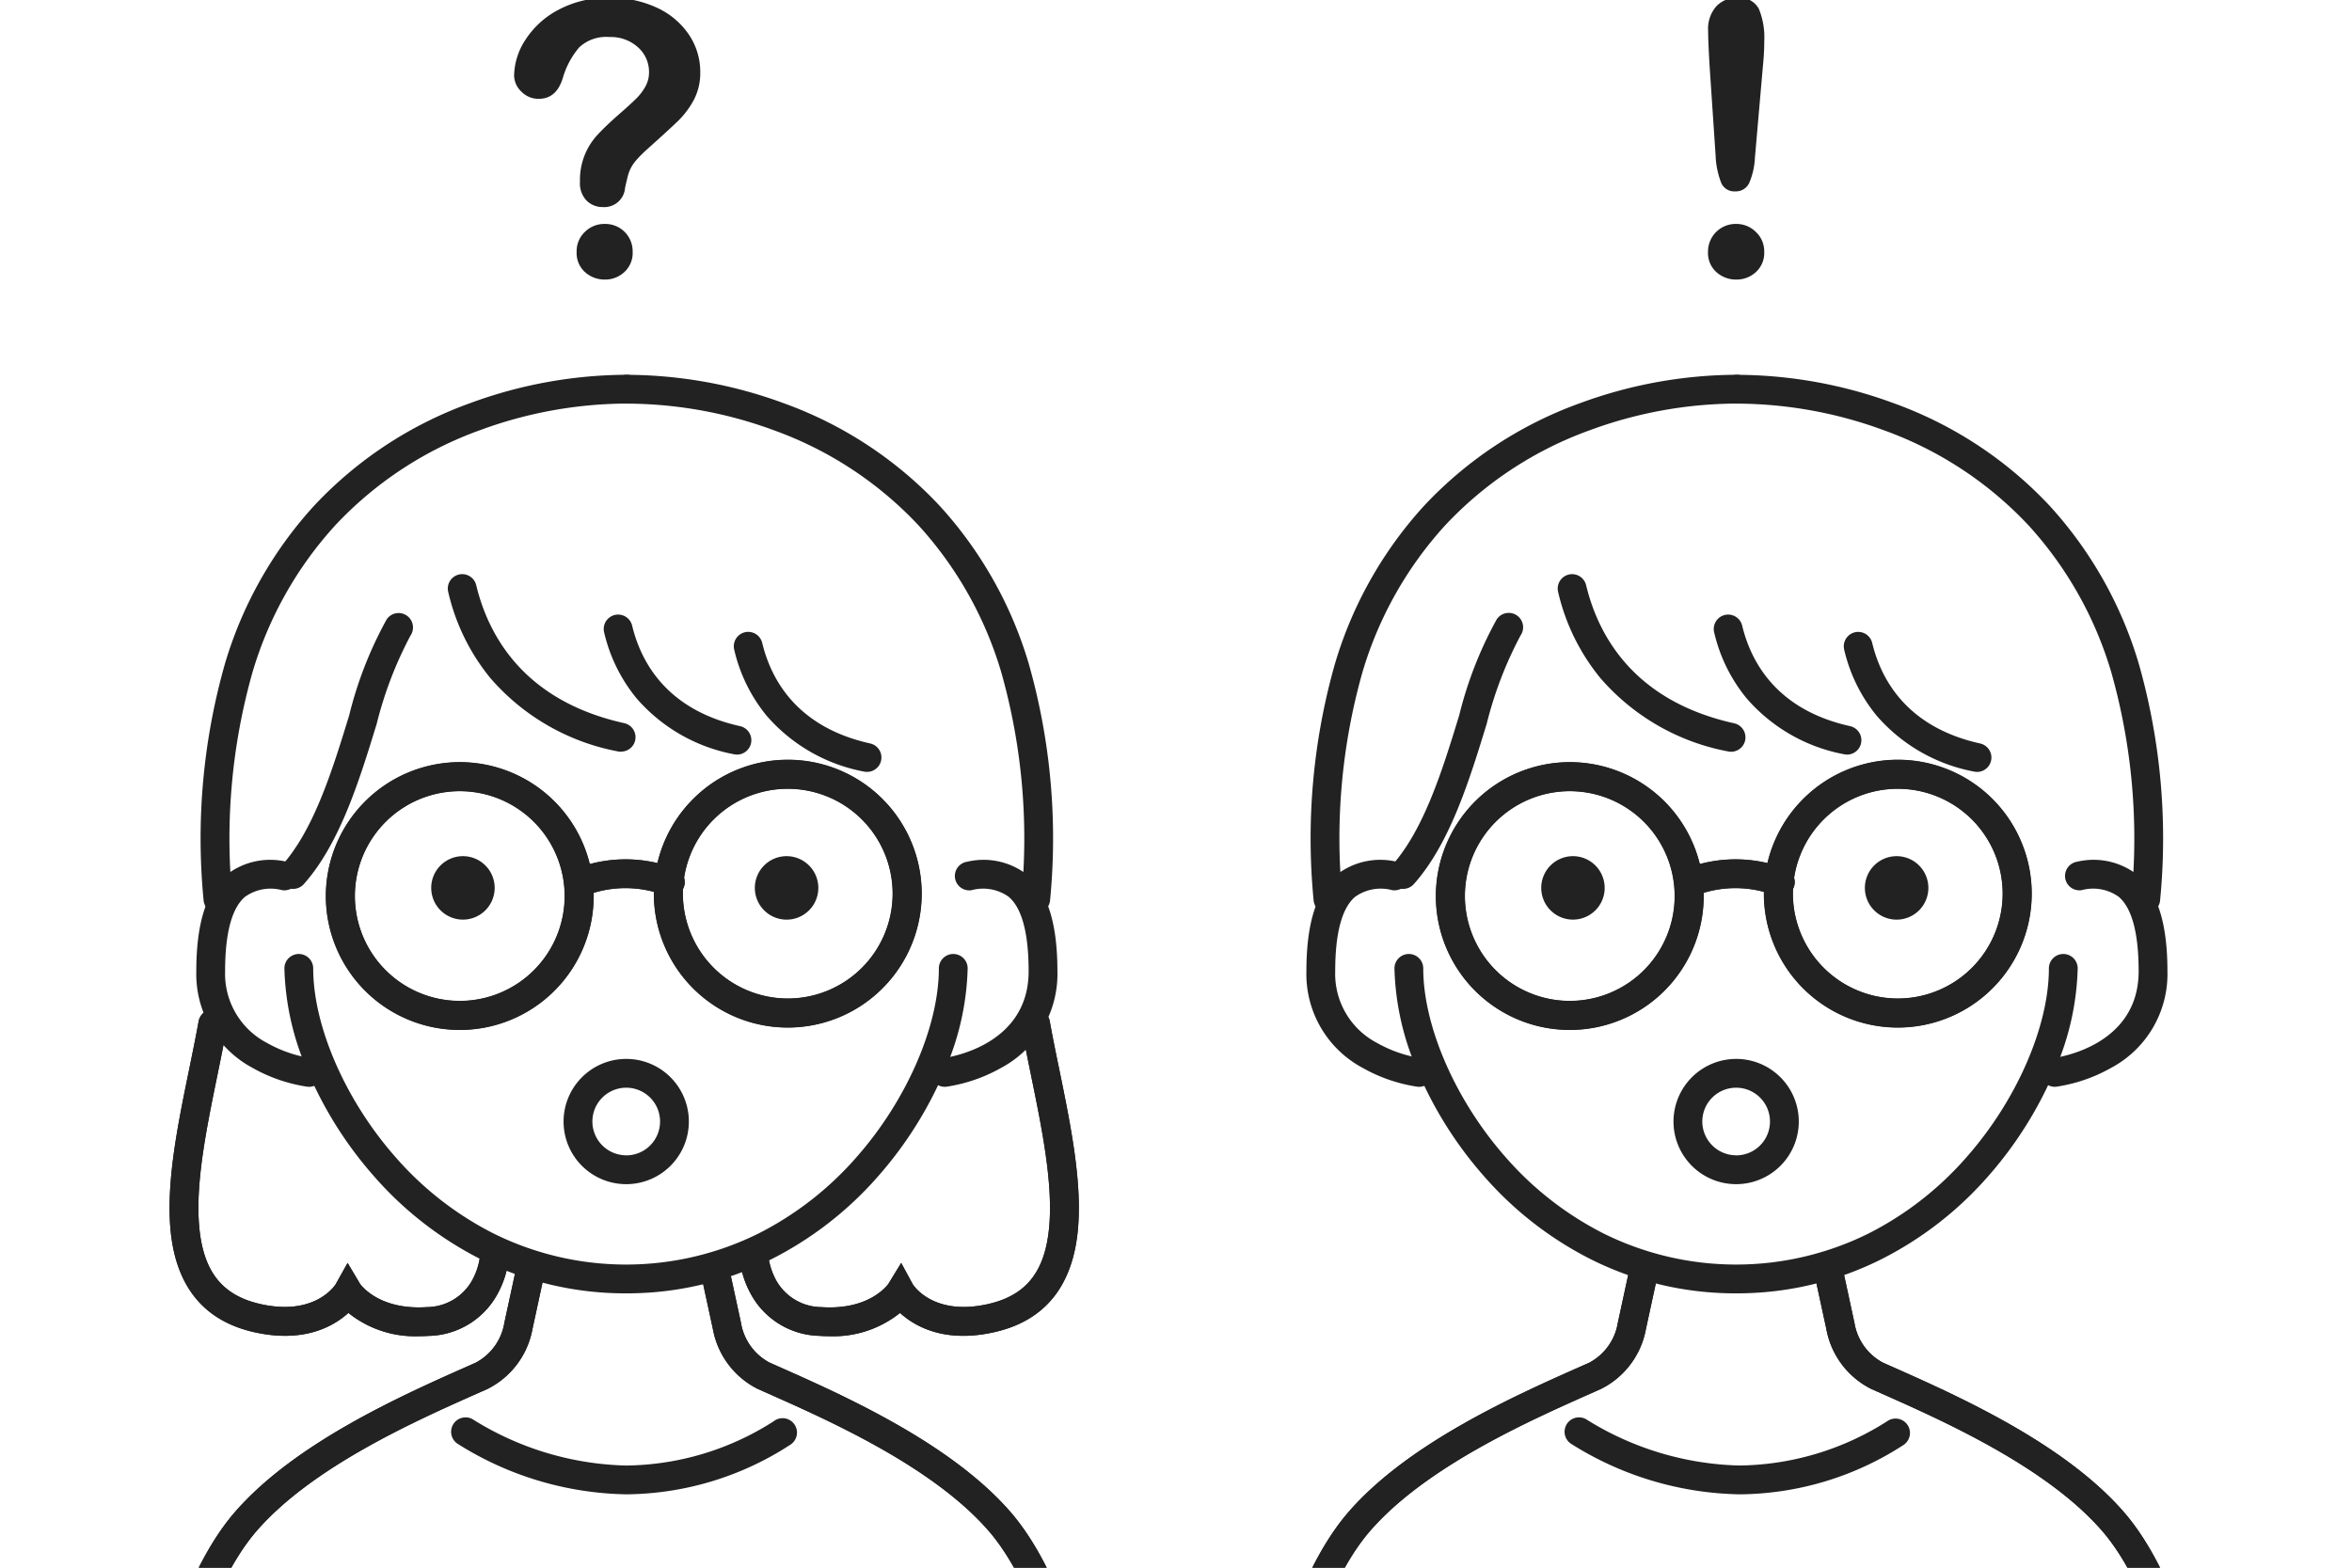
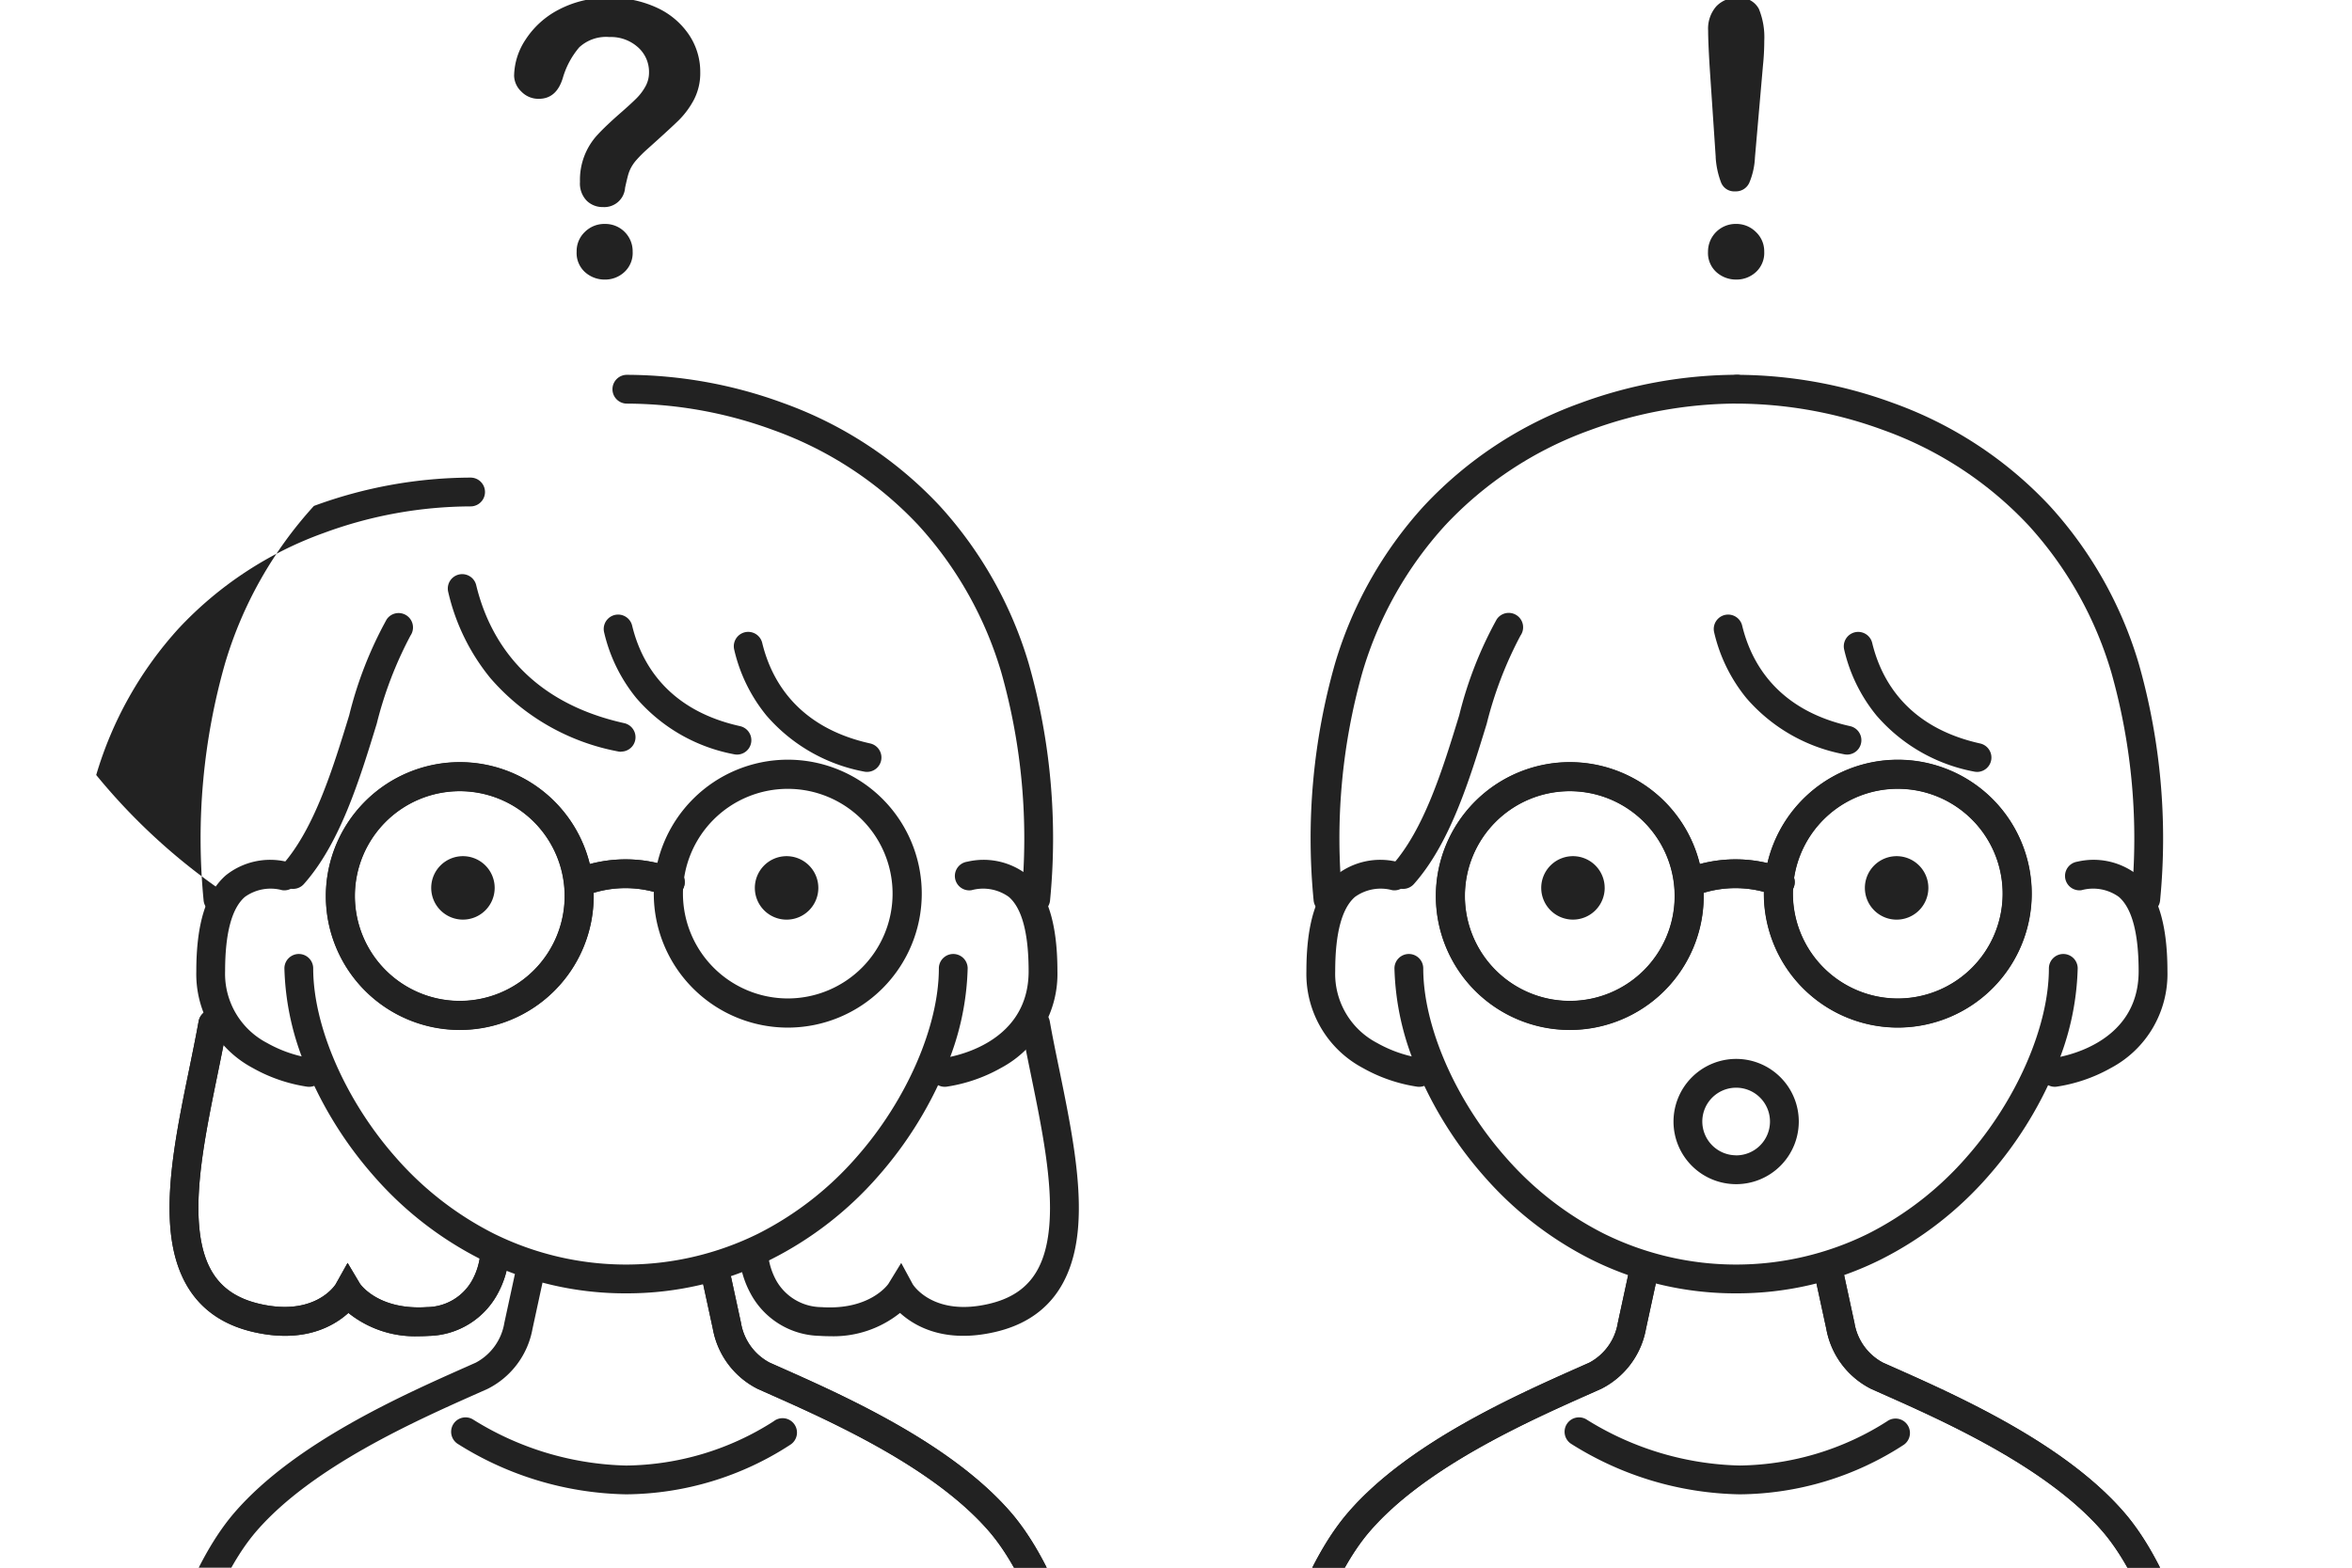
<svg xmlns="http://www.w3.org/2000/svg" width="147" height="98" viewBox="0 0 147 98">
  <defs>
    <clipPath id="clip-path">
      <rect id="長方形_476" data-name="長方形 476" width="147" height="98" transform="translate(48 2074)" fill="#fff" stroke="#707070" stroke-width="1" />
    </clipPath>
  </defs>
  <g id="s_img_5" transform="translate(-48 -2074)" clip-path="url(#clip-path)">
    <g id="グループ_579" data-name="グループ 579" transform="translate(55.848 2071.864)">
      <g id="グループ_578" data-name="グループ 578">
        <path id="パス_1269" data-name="パス 1269" d="M17.628,63.068a6.653,6.653,0,0,1-4.386-1.456c-.938.85-2.815,1.917-5.953,1.189S2.4,59.873,2.112,56.263C1.873,53.3,2.59,49.8,3.283,46.418c.218-1.065.424-2.072.6-3.046a.9.9,0,0,1,1.772.315c-.177,1-.386,2.014-.606,3.091-.668,3.262-1.359,6.635-1.14,9.339.231,2.856,1.4,4.376,3.789,4.93,3.379.784,4.656-1.084,4.746-1.224l.748-1.338.777,1.307c.09.128,1.24,1.656,4.183,1.457A3.27,3.27,0,0,0,21,59.532a4.275,4.275,0,0,0,.483-1.6.9.9,0,0,1,1.8.084,5.986,5.986,0,0,1-.7,2.372,5.012,5.012,0,0,1-4.319,2.66Q17.938,63.068,17.628,63.068Z" transform="translate(0.685 22.598)" fill="#222" />
        <path id="パス_1270" data-name="パス 1270" d="M31.462,63.068q-.311,0-.643-.022a5.012,5.012,0,0,1-4.318-2.66,5.986,5.986,0,0,1-.7-2.372.9.9,0,0,1,1.8-.084,4.319,4.319,0,0,0,.511,1.652,3.273,3.273,0,0,0,2.828,1.668c2.949.2,4.1-1.336,4.183-1.458l.8-1.306.725,1.339c.094.145,1.372,2.005,4.745,1.223,2.39-.554,3.559-2.074,3.789-4.93.218-2.7-.472-6.077-1.14-9.339-.221-1.077-.429-2.094-.606-3.091a.9.9,0,0,1,1.772-.315c.173.974.379,1.98.6,3.046.693,3.385,1.41,6.886,1.171,9.844-.291,3.61-2.033,5.81-5.177,6.539s-5.015-.339-5.953-1.189A6.655,6.655,0,0,1,31.462,63.068Z" transform="translate(12.554 22.598)" fill="#222" />
        <path id="パス_1271" data-name="パス 1271" d="M17.628,63.068a6.653,6.653,0,0,1-4.386-1.456c-.938.85-2.815,1.917-5.953,1.189S2.4,59.873,2.112,56.263C1.873,53.3,2.59,49.8,3.283,46.418c.218-1.065.424-2.072.6-3.046a.9.9,0,0,1,1.772.315c-.177,1-.386,2.014-.606,3.091-.668,3.262-1.359,6.635-1.14,9.339.231,2.856,1.4,4.376,3.789,4.93,3.379.784,4.656-1.084,4.746-1.224l.748-1.338.777,1.307c.09.128,1.24,1.656,4.183,1.457A3.27,3.27,0,0,0,21,59.532a4.275,4.275,0,0,0,.483-1.6.9.9,0,0,1,1.8.084,5.986,5.986,0,0,1-.7,2.372,5.012,5.012,0,0,1-4.319,2.66Q17.938,63.068,17.628,63.068Z" transform="translate(0.685 22.598)" fill="#222" />
-         <path id="パス_1272" data-name="パス 1272" d="M31.462,63.068q-.311,0-.643-.022a5.012,5.012,0,0,1-4.318-2.66,5.986,5.986,0,0,1-.7-2.372.9.9,0,0,1,1.8-.084,4.319,4.319,0,0,0,.511,1.652,3.273,3.273,0,0,0,2.828,1.668c2.949.2,4.1-1.336,4.183-1.458l.8-1.306.725,1.339c.094.145,1.372,2.005,4.745,1.223,2.39-.554,3.559-2.074,3.789-4.93.218-2.7-.472-6.077-1.14-9.339-.221-1.077-.429-2.094-.606-3.091a.9.9,0,0,1,1.772-.315c.173.974.379,1.98.6,3.046.693,3.385,1.41,6.886,1.171,9.844-.291,3.61-2.033,5.81-5.177,6.539s-5.015-.339-5.953-1.189A6.655,6.655,0,0,1,31.462,63.068Z" transform="translate(12.554 22.598)" fill="#222" />
        <path id="パス_1273" data-name="パス 1273" d="M28.206,61.54a20.1,20.1,0,0,1-9.073-2.125,22.093,22.093,0,0,1-6.7-5.212,24.329,24.329,0,0,1-4.144-6.586,16.925,16.925,0,0,1-1.441-6.391.9.9,0,1,1,1.8,0c0,3.62,2.016,8.247,5.135,11.787a20.3,20.3,0,0,0,6.15,4.792,18.628,18.628,0,0,0,16.535,0,20.3,20.3,0,0,0,6.149-4.792c3.12-3.54,5.135-8.167,5.135-11.787a.9.9,0,1,1,1.8,0,16.925,16.925,0,0,1-1.441,6.391A24.328,24.328,0,0,1,43.974,54.2a22.093,22.093,0,0,1-6.7,5.212A20.1,20.1,0,0,1,28.206,61.54Z" transform="translate(3.079 21.446)" fill="#222" />
        <path id="パス_1274" data-name="パス 1274" d="M10.223,50.58a.907.907,0,0,1-.106-.006A9.9,9.9,0,0,1,6.7,49.4a6.648,6.648,0,0,1-3.522-6.041c0-2.971.611-4.94,1.869-6.019a4.449,4.449,0,0,1,3.773-.83.9.9,0,0,1-.274,1.779,2.754,2.754,0,0,0-2.327.417c-.824.706-1.241,2.272-1.241,4.653A4.873,4.873,0,0,0,7.6,47.839a8.059,8.059,0,0,0,2.727.948.9.9,0,0,1-.1,1.794Z" transform="translate(1.243 19.495)" fill="#222" />
        <path id="パス_1275" data-name="パス 1275" d="M34.662,50.58a.9.9,0,0,1-.1-1.794c.216-.027,5.345-.71,5.345-5.427,0-2.381-.418-3.947-1.241-4.653a2.754,2.754,0,0,0-2.327-.417.9.9,0,1,1-.274-1.779,4.449,4.449,0,0,1,3.773.83c1.258,1.079,1.869,3.048,1.869,6.019A6.648,6.648,0,0,1,38.181,49.4a9.9,9.9,0,0,1-3.412,1.174A.909.909,0,0,1,34.662,50.58Z" transform="translate(16.534 19.495)" fill="#222" />
-         <path id="パス_1276" data-name="パス 1276" d="M4.434,49.862a.9.9,0,0,1-.9-.83A39.937,39.937,0,0,1,4.869,34.251a25.266,25.266,0,0,1,5.561-9.865A24.867,24.867,0,0,1,20.2,17.958a28.555,28.555,0,0,1,9.792-1.771.9.9,0,1,1,0,1.8,26.734,26.734,0,0,0-9.169,1.659,23.084,23.084,0,0,0-9.069,5.962,23.482,23.482,0,0,0-5.161,9.17A38.161,38.161,0,0,0,5.332,48.892a.9.9,0,0,1-.827.967Z" transform="translate(1.342 9.377)" fill="#222" />
+         <path id="パス_1276" data-name="パス 1276" d="M4.434,49.862a.9.9,0,0,1-.9-.83A39.937,39.937,0,0,1,4.869,34.251a25.266,25.266,0,0,1,5.561-9.865a28.555,28.555,0,0,1,9.792-1.771.9.9,0,1,1,0,1.8,26.734,26.734,0,0,0-9.169,1.659,23.084,23.084,0,0,0-9.069,5.962,23.482,23.482,0,0,0-5.161,9.17A38.161,38.161,0,0,0,5.332,48.892a.9.9,0,0,1-.827.967Z" transform="translate(1.342 9.377)" fill="#222" />
        <path id="パス_1277" data-name="パス 1277" d="M46.974,49.862l-.071,0a.9.9,0,0,1-.827-.967,38.161,38.161,0,0,0-1.258-14.114,23.483,23.483,0,0,0-5.161-9.17,23.084,23.084,0,0,0-9.069-5.962,26.734,26.734,0,0,0-9.169-1.659.9.9,0,0,1,0-1.8,28.555,28.555,0,0,1,9.792,1.771,24.867,24.867,0,0,1,9.767,6.428,25.266,25.266,0,0,1,5.561,9.865A39.937,39.937,0,0,1,47.87,49.032.9.9,0,0,1,46.974,49.862Z" transform="translate(9.912 9.377)" fill="#222" />
        <path id="パス_1278" data-name="パス 1278" d="M7.513,43.36a.9.9,0,0,1-.672-1.5c2-2.253,3.158-6.026,4.177-9.354a24.445,24.445,0,0,1,2.342-5.994.9.9,0,1,1,1.491,1.009,24.146,24.146,0,0,0-2.112,5.512c-1.073,3.5-2.289,7.476-4.553,10.023A.9.9,0,0,1,7.513,43.36Z" transform="translate(2.959 14.343)" fill="#222" />
        <path id="パス_1279" data-name="パス 1279" d="M24.489,35.6a.9.9,0,0,1-.2-.022,13.956,13.956,0,0,1-7.969-4.582A13.155,13.155,0,0,1,13.682,25.6a.9.9,0,0,1,1.75-.421c.762,3.17,2.987,7.241,9.252,8.633a.9.9,0,0,1-.194,1.779Z" transform="translate(6.481 13.53)" fill="#222" />
        <path id="パス_1280" data-name="パス 1280" d="M28.484,34.933a.9.9,0,0,1-.2-.022,10.652,10.652,0,0,1-6.083-3.5,10.075,10.075,0,0,1-2.022-4.118.9.9,0,0,1,1.75-.422c.557,2.307,2.179,5.27,6.745,6.285a.9.9,0,0,1-.194,1.779Z" transform="translate(9.731 14.373)" fill="#222" />
        <path id="パス_1281" data-name="パス 1281" d="M33.9,35.655a.9.9,0,0,1-.2-.022,10.652,10.652,0,0,1-6.083-3.5A10.075,10.075,0,0,1,25.6,28.013a.9.9,0,0,1,1.75-.422c.557,2.307,2.179,5.27,6.745,6.285a.9.9,0,0,1-.194,1.779Z" transform="translate(12.44 14.734)" fill="#222" />
        <path id="楕円形_139" data-name="楕円形 139" d="M7.766-.608A8.374,8.374,0,1,1-.608,7.766,8.383,8.383,0,0,1,7.766-.608Zm0,14.925A6.551,6.551,0,1,0,1.215,7.766,6.559,6.559,0,0,0,7.766,14.318Z" transform="translate(13.121 50.384)" fill="#222" />
        <path id="楕円形_140" data-name="楕円形 140" d="M7.766-.607A8.374,8.374,0,1,1-.607,7.766,8.383,8.383,0,0,1,7.766-.607Zm0,14.925A6.551,6.551,0,1,0,1.215,7.766,6.559,6.559,0,0,0,7.766,14.318Z" transform="translate(33.621 50.233)" fill="#222" />
        <path id="パス_1282" data-name="パス 1282" d="M25.07,38.7a.9.9,0,0,1-.295-.05,6.852,6.852,0,0,0-4.844-.065.9.9,0,1,1-.767-1.628,8.624,8.624,0,0,1,6.2-.008A.9.9,0,0,1,25.07,38.7Z" transform="translate(8.976 19.48)" fill="#222" />
        <path id="楕円形_141" data-name="楕円形 141" d="M7.763-.6A8.362,8.362,0,1,1-.6,7.763,8.372,8.372,0,0,1,7.763-.6Zm0,14.925A6.563,6.563,0,1,0,1.2,7.763,6.57,6.57,0,0,0,7.763,14.325Z" transform="translate(13.125 50.388)" fill="#222" />
-         <path id="楕円形_142" data-name="楕円形 142" d="M7.763-.6A8.363,8.363,0,1,1-.6,7.763,8.372,8.372,0,0,1,7.763-.6Zm0,14.925A6.562,6.562,0,1,0,1.2,7.763,6.57,6.57,0,0,0,7.763,14.325Z" transform="translate(33.625 50.237)" fill="#222" />
        <path id="パス_1283" data-name="パス 1283" d="M25.07,38.7a.9.9,0,0,1-.295-.05,6.852,6.852,0,0,0-4.844-.065.9.9,0,1,1-.767-1.628,8.624,8.624,0,0,1,6.2-.008A.9.9,0,0,1,25.07,38.7Z" transform="translate(8.976 19.48)" fill="#222" />
        <path id="パス_1284" data-name="パス 1284" d="M16.933,38.232a1.983,1.983,0,1,1-1.983-1.983,1.983,1.983,0,0,1,1.983,1.983" transform="translate(6.136 19.408)" fill="#222" />
        <path id="パス_1285" data-name="パス 1285" d="M30.42,38.232a1.984,1.984,0,1,1-1.985-1.983,1.985,1.985,0,0,1,1.985,1.983" transform="translate(12.878 19.408)" fill="#222" />
-         <path id="パス_1286" data-name="パス 1286" d="M22.4,44.7a3.915,3.915,0,1,1-3.917,3.915A3.919,3.919,0,0,1,22.4,44.7Zm0,6.03a2.115,2.115,0,1,0-2.116-2.115A2.117,2.117,0,0,0,22.4,50.726Z" transform="translate(8.892 23.631)" fill="#222" />
        <path id="パス_1287" data-name="パス 1287" d="M17.653,4.862a4.2,4.2,0,0,1,.709-2.239A5.439,5.439,0,0,1,20.433.744,6.512,6.512,0,0,1,23.609,0a6.788,6.788,0,0,1,2.978.622,4.847,4.847,0,0,1,2,1.693,4.157,4.157,0,0,1,.7,2.327,3.61,3.61,0,0,1-.4,1.735,5.32,5.32,0,0,1-.953,1.285q-.553.54-1.984,1.821a7.639,7.639,0,0,0-.634.634,2.5,2.5,0,0,0-.355.5,2.321,2.321,0,0,0-.181.453c-.042.151-.107.418-.191.8a1.3,1.3,0,0,1-1.385,1.21,1.41,1.41,0,0,1-1.017-.4A1.549,1.549,0,0,1,21.77,11.5a4.138,4.138,0,0,1,1.106-2.948q.5-.54,1.348-1.285c.5-.435.855-.762,1.076-.983a3.315,3.315,0,0,0,.558-.739,1.785,1.785,0,0,0,.227-.885,2.054,2.054,0,0,0-.692-1.57,2.527,2.527,0,0,0-1.786-.639,2.468,2.468,0,0,0-1.884.644A5.171,5.171,0,0,0,20.7,5c-.262.876-.764,1.313-1.5,1.313a1.475,1.475,0,0,1-1.1-.458,1.41,1.41,0,0,1-.448-1M23.33,17.613a1.83,1.83,0,0,1-1.24-.46,1.608,1.608,0,0,1-.529-1.285,1.653,1.653,0,0,1,.513-1.233,1.724,1.724,0,0,1,1.255-.5,1.706,1.706,0,0,1,1.733,1.733,1.622,1.622,0,0,1-.523,1.28,1.763,1.763,0,0,1-1.21.465" transform="translate(6.631 2)" fill="#222" />
        <path id="パス_1288" data-name="パス 1288" d="M24.735,64.448a20.36,20.36,0,0,1-10.547-3.168.9.9,0,0,1,1.018-1.485,18.855,18.855,0,0,0,9.529,2.853,17.4,17.4,0,0,0,9.22-2.766A.9.9,0,1,1,35,61.345,19.037,19.037,0,0,1,24.735,64.448Z" transform="translate(6.551 31.102)" fill="#222" />
        <path id="パス_1289" data-name="パス 1289" d="M1.133,90.147a.9.9,0,0,1-.895-1.005A71.908,71.908,0,0,1,1.7,81.3c1.405-5.749,3.209-9.923,5.36-12.405C10.809,64.571,17.5,61.6,21.5,59.823l.625-.278a3.446,3.446,0,0,0,1.781-2.488l.73-3.373a.9.9,0,0,1,1.759.381l-.73,3.373a5.237,5.237,0,0,1-2.805,3.749l-.629.28c-3.862,1.715-10.325,4.585-13.807,8.6C3.7,75.515,2.042,89.214,2.026,89.352A.9.9,0,0,1,1.133,90.147Z" transform="translate(-0.232 27.771)" fill="#222" />
        <path id="パス_1290" data-name="パス 1290" d="M49.486,90.147a.9.9,0,0,1-.893-.795c-.016-.138-1.679-13.837-6.4-19.283-3.482-4.015-9.945-6.886-13.807-8.6l-.628-.279a5.237,5.237,0,0,1-2.806-3.749l-.731-3.374a.9.9,0,0,1,1.759-.381l.73,3.374A3.446,3.446,0,0,0,28.5,59.546l.624.277c4,1.776,10.691,4.748,14.436,9.067,2.151,2.483,3.955,6.656,5.36,12.405a71.907,71.907,0,0,1,1.466,7.846.9.9,0,0,1-.789,1A.91.91,0,0,1,49.486,90.147Z" transform="translate(11.754 27.771)" fill="#222" />
-         <path id="パス_1291" data-name="パス 1291" d="M1.133,90.147a.9.9,0,0,1-.895-1.005A71.908,71.908,0,0,1,1.7,81.3c1.405-5.749,3.209-9.923,5.36-12.405C10.809,64.571,17.5,61.6,21.5,59.823l.625-.278a3.446,3.446,0,0,0,1.781-2.488l.73-3.373a.9.9,0,0,1,1.759.381l-.73,3.373a5.237,5.237,0,0,1-2.805,3.749l-.629.28c-3.862,1.715-10.325,4.585-13.807,8.6C3.7,75.515,2.042,89.214,2.026,89.352A.9.9,0,0,1,1.133,90.147Z" transform="translate(-0.232 27.771)" fill="#222" />
        <path id="パス_1292" data-name="パス 1292" d="M49.486,90.147a.9.9,0,0,1-.893-.795c-.016-.138-1.679-13.837-6.4-19.283-3.482-4.015-9.945-6.886-13.807-8.6l-.628-.279a5.237,5.237,0,0,1-2.806-3.749l-.731-3.374a.9.9,0,0,1,1.759-.381l.73,3.374A3.446,3.446,0,0,0,28.5,59.546l.624.277c4,1.776,10.691,4.748,14.436,9.067,2.151,2.483,3.955,6.656,5.36,12.405a71.907,71.907,0,0,1,1.466,7.846.9.9,0,0,1-.789,1A.91.91,0,0,1,49.486,90.147Z" transform="translate(11.754 27.771)" fill="#222" />
        <path id="パス_1293" data-name="パス 1293" d="M74.457,61.54a20.1,20.1,0,0,1-9.073-2.125,22.093,22.093,0,0,1-6.7-5.212,24.329,24.329,0,0,1-4.144-6.586A16.925,16.925,0,0,1,53.1,41.226a.9.9,0,0,1,1.8,0c0,3.62,2.016,8.247,5.135,11.787a20.3,20.3,0,0,0,6.149,4.792,18.628,18.628,0,0,0,16.535,0,20.3,20.3,0,0,0,6.149-4.792c3.12-3.54,5.135-8.167,5.135-11.787a.9.9,0,1,1,1.8,0,16.925,16.925,0,0,1-1.441,6.391A24.329,24.329,0,0,1,90.225,54.2a22.093,22.093,0,0,1-6.7,5.212A20.1,20.1,0,0,1,74.457,61.54Z" transform="translate(26.205 21.446)" fill="#222" />
        <path id="パス_1294" data-name="パス 1294" d="M56.474,50.58a.907.907,0,0,1-.106-.006A9.9,9.9,0,0,1,52.955,49.4a6.648,6.648,0,0,1-3.522-6.041c0-2.971.611-4.94,1.869-6.019a4.449,4.449,0,0,1,3.773-.83.9.9,0,0,1-.274,1.779,2.754,2.754,0,0,0-2.327.417c-.824.706-1.241,2.272-1.241,4.653a4.873,4.873,0,0,0,2.618,4.48,8.059,8.059,0,0,0,2.727.948.9.9,0,0,1-.1,1.794Z" transform="translate(24.369 19.495)" fill="#222" />
        <path id="パス_1295" data-name="パス 1295" d="M80.913,50.58a.9.9,0,0,1-.1-1.794c.216-.027,5.345-.71,5.345-5.427,0-2.381-.418-3.947-1.241-4.653a2.754,2.754,0,0,0-2.327-.417.9.9,0,0,1-.274-1.779,4.449,4.449,0,0,1,3.773.83c1.258,1.079,1.869,3.048,1.869,6.019A6.648,6.648,0,0,1,84.432,49.4a9.9,9.9,0,0,1-3.412,1.174A.909.909,0,0,1,80.913,50.58Z" transform="translate(39.659 19.494)" fill="#222" />
        <path id="パス_1296" data-name="パス 1296" d="M50.685,49.862a.9.9,0,0,1-.9-.83A39.937,39.937,0,0,1,51.12,34.251a25.266,25.266,0,0,1,5.561-9.865,24.867,24.867,0,0,1,9.767-6.428,28.554,28.554,0,0,1,9.792-1.771.9.9,0,1,1,0,1.8,26.734,26.734,0,0,0-9.169,1.659A23.084,23.084,0,0,0,58,25.608a23.482,23.482,0,0,0-5.161,9.17,38.161,38.161,0,0,0-1.258,14.114.9.9,0,0,1-.827.967Z" transform="translate(24.467 9.377)" fill="#222" />
        <path id="パス_1297" data-name="パス 1297" d="M93.225,49.862l-.071,0a.9.9,0,0,1-.827-.967,38.161,38.161,0,0,0-1.258-14.114,23.482,23.482,0,0,0-5.161-9.17,23.084,23.084,0,0,0-9.069-5.962,26.734,26.734,0,0,0-9.169-1.659.9.9,0,1,1,0-1.8,28.554,28.554,0,0,1,9.792,1.771,24.867,24.867,0,0,1,9.767,6.428,25.266,25.266,0,0,1,5.561,9.865,39.937,39.937,0,0,1,1.332,14.781A.9.9,0,0,1,93.225,49.862Z" transform="translate(33.037 9.377)" fill="#222" />
        <path id="パス_1298" data-name="パス 1298" d="M53.764,43.36a.9.9,0,0,1-.672-1.5c2-2.253,3.158-6.026,4.177-9.354a24.445,24.445,0,0,1,2.342-5.994A.9.9,0,1,1,61.1,27.523a24.146,24.146,0,0,0-2.112,5.512c-1.073,3.5-2.289,7.476-4.553,10.023A.9.9,0,0,1,53.764,43.36Z" transform="translate(26.084 14.343)" fill="#222" />
-         <path id="パス_1299" data-name="パス 1299" d="M70.741,35.6a.9.9,0,0,1-.2-.022,13.957,13.957,0,0,1-7.97-4.582,13.169,13.169,0,0,1-2.643-5.387.9.9,0,1,1,1.75-.422c.764,3.17,2.99,7.242,9.253,8.634a.9.9,0,0,1-.194,1.779Z" transform="translate(29.606 13.53)" fill="#222" />
        <path id="パス_1300" data-name="パス 1300" d="M74.735,34.933a.9.9,0,0,1-.2-.022,10.652,10.652,0,0,1-6.083-3.5,10.075,10.075,0,0,1-2.022-4.118.9.9,0,0,1,1.75-.422c.557,2.307,2.179,5.27,6.745,6.285a.9.9,0,0,1-.194,1.779Z" transform="translate(32.857 14.373)" fill="#222" />
        <path id="パス_1301" data-name="パス 1301" d="M80.153,35.655a.9.9,0,0,1-.2-.022,10.652,10.652,0,0,1-6.083-3.5,10.075,10.075,0,0,1-2.022-4.118.9.9,0,0,1,1.75-.422c.557,2.307,2.179,5.27,6.745,6.285a.9.9,0,0,1-.194,1.779Z" transform="translate(35.566 14.734)" fill="#222" />
        <path id="楕円形_143" data-name="楕円形 143" d="M7.766-.608A8.374,8.374,0,1,1-.608,7.766,8.383,8.383,0,0,1,7.766-.608Zm0,14.925A6.551,6.551,0,1,0,1.215,7.766,6.559,6.559,0,0,0,7.766,14.318Z" transform="translate(82.497 50.384)" fill="#222" />
        <path id="楕円形_144" data-name="楕円形 144" d="M7.766-.607A8.374,8.374,0,1,1-.607,7.766,8.383,8.383,0,0,1,7.766-.607Zm0,14.925A6.551,6.551,0,1,0,1.215,7.766,6.559,6.559,0,0,0,7.766,14.318Z" transform="translate(102.997 50.233)" fill="#222" />
        <path id="パス_1302" data-name="パス 1302" d="M71.32,38.7a.9.9,0,0,1-.295-.05,6.852,6.852,0,0,0-4.845-.065.9.9,0,1,1-.767-1.628,8.624,8.624,0,0,1,6.2-.008A.9.9,0,0,1,71.32,38.7Z" transform="translate(32.101 19.48)" fill="#222" />
        <path id="楕円形_145" data-name="楕円形 145" d="M7.763-.6A8.362,8.362,0,1,1-.6,7.763,8.372,8.372,0,0,1,7.763-.6Zm0,14.925A6.563,6.563,0,1,0,1.2,7.763,6.57,6.57,0,0,0,7.763,14.325Z" transform="translate(82.501 50.388)" fill="#222" />
        <path id="楕円形_146" data-name="楕円形 146" d="M7.763-.6A8.363,8.363,0,1,1-.6,7.763,8.372,8.372,0,0,1,7.763-.6Zm0,14.925A6.562,6.562,0,1,0,1.2,7.763,6.57,6.57,0,0,0,7.763,14.325Z" transform="translate(103.001 50.237)" fill="#222" />
        <path id="パス_1303" data-name="パス 1303" d="M71.32,38.7a.9.9,0,0,1-.295-.05,6.852,6.852,0,0,0-4.845-.065.9.9,0,1,1-.767-1.628,8.624,8.624,0,0,1,6.2-.008A.9.9,0,0,1,71.32,38.7Z" transform="translate(32.101 19.48)" fill="#222" />
        <path id="パス_1304" data-name="パス 1304" d="M63.184,38.232A1.983,1.983,0,1,1,61.2,36.249a1.983,1.983,0,0,1,1.983,1.983" transform="translate(29.261 19.408)" fill="#222" />
        <path id="パス_1305" data-name="パス 1305" d="M76.671,38.232a1.984,1.984,0,1,1-1.984-1.983,1.984,1.984,0,0,1,1.984,1.983" transform="translate(36.004 19.408)" fill="#222" />
        <path id="パス_1306" data-name="パス 1306" d="M68.645,44.7a3.915,3.915,0,1,1-3.916,3.915A3.92,3.92,0,0,1,68.645,44.7Zm0,6.03a2.115,2.115,0,1,0-2.116-2.115A2.118,2.118,0,0,0,68.645,50.726Z" transform="translate(32.017 23.631)" fill="#222" />
        <path id="パス_1307" data-name="パス 1307" d="M66.818,9.957l-.374-5.571q-.1-1.63-.1-2.339A2.118,2.118,0,0,1,66.846.541,1.735,1.735,0,0,1,68.178,0a1.343,1.343,0,0,1,1.338.692,4.682,4.682,0,0,1,.337,1.995,15.167,15.167,0,0,1-.083,1.559l-.5,5.735a4.569,4.569,0,0,1-.349,1.571.914.914,0,0,1-.885.546.881.881,0,0,1-.873-.529,5.276,5.276,0,0,1-.348-1.612m1.291,7.655a1.827,1.827,0,0,1-1.24-.46,1.608,1.608,0,0,1-.529-1.285,1.727,1.727,0,0,1,1.745-1.733,1.726,1.726,0,0,1,1.25.506,1.652,1.652,0,0,1,.518,1.227,1.622,1.622,0,0,1-.523,1.28,1.781,1.781,0,0,1-1.222.465" transform="translate(32.566 2)" fill="#222" />
        <path id="パス_1308" data-name="パス 1308" d="M71.129,64.448a20.36,20.36,0,0,1-10.547-3.168A.9.9,0,0,1,61.6,59.794a18.855,18.855,0,0,0,9.53,2.853,17.518,17.518,0,0,0,9.221-2.767A.9.9,0,0,1,81.4,61.345,19.037,19.037,0,0,1,71.129,64.448Z" transform="translate(29.748 31.102)" fill="#222" />
        <path id="パス_1309" data-name="パス 1309" d="M47.528,90.147a.9.9,0,0,1-.895-1.005A71.9,71.9,0,0,1,48.1,81.3c1.405-5.749,3.209-9.923,5.36-12.405C57.2,64.571,63.9,61.6,67.9,59.823l.625-.278A3.446,3.446,0,0,0,70.3,57.058l.73-3.373a.9.9,0,0,1,1.759.381l-.731,3.373a5.237,5.237,0,0,1-2.805,3.749l-.629.28c-3.862,1.715-10.325,4.585-13.807,8.6-4.719,5.446-6.382,19.145-6.4,19.283A.9.9,0,0,1,47.528,90.147Z" transform="translate(22.966 27.771)" fill="#222" />
        <path id="パス_1310" data-name="パス 1310" d="M95.88,90.147a.9.9,0,0,1-.893-.795c-.016-.138-1.679-13.837-6.4-19.283-3.482-4.015-9.945-6.886-13.807-8.6l-.628-.279a5.237,5.237,0,0,1-2.806-3.749l-.731-3.374a.9.9,0,0,1,1.759-.381l.73,3.374a3.446,3.446,0,0,0,1.782,2.488l.624.277c4,1.776,10.691,4.748,14.436,9.067C92.1,71.372,93.9,75.546,95.309,81.3a71.9,71.9,0,0,1,1.466,7.846.9.9,0,0,1-.789,1A.91.91,0,0,1,95.88,90.147Z" transform="translate(34.951 27.771)" fill="#222" />
        <path id="パス_1311" data-name="パス 1311" d="M47.528,90.147a.9.9,0,0,1-.895-1.005A71.9,71.9,0,0,1,48.1,81.3c1.405-5.749,3.209-9.923,5.36-12.405C57.2,64.571,63.9,61.6,67.9,59.823l.625-.278A3.446,3.446,0,0,0,70.3,57.058l.73-3.373a.9.9,0,0,1,1.759.381l-.731,3.373a5.237,5.237,0,0,1-2.805,3.749l-.629.28c-3.862,1.715-10.325,4.585-13.807,8.6-4.719,5.446-6.382,19.145-6.4,19.283A.9.9,0,0,1,47.528,90.147Z" transform="translate(22.966 27.771)" fill="#222" />
        <path id="パス_1312" data-name="パス 1312" d="M95.88,90.147a.9.9,0,0,1-.893-.795c-.016-.138-1.679-13.837-6.4-19.283-3.482-4.015-9.945-6.886-13.807-8.6l-.628-.279a5.237,5.237,0,0,1-2.806-3.749l-.731-3.374a.9.9,0,0,1,1.759-.381l.73,3.374a3.446,3.446,0,0,0,1.782,2.488l.624.277c4,1.776,10.691,4.748,14.436,9.067C92.1,71.372,93.9,75.546,95.309,81.3a71.9,71.9,0,0,1,1.466,7.846.9.9,0,0,1-.789,1A.91.91,0,0,1,95.88,90.147Z" transform="translate(34.951 27.771)" fill="#222" />
      </g>
    </g>
  </g>
</svg>